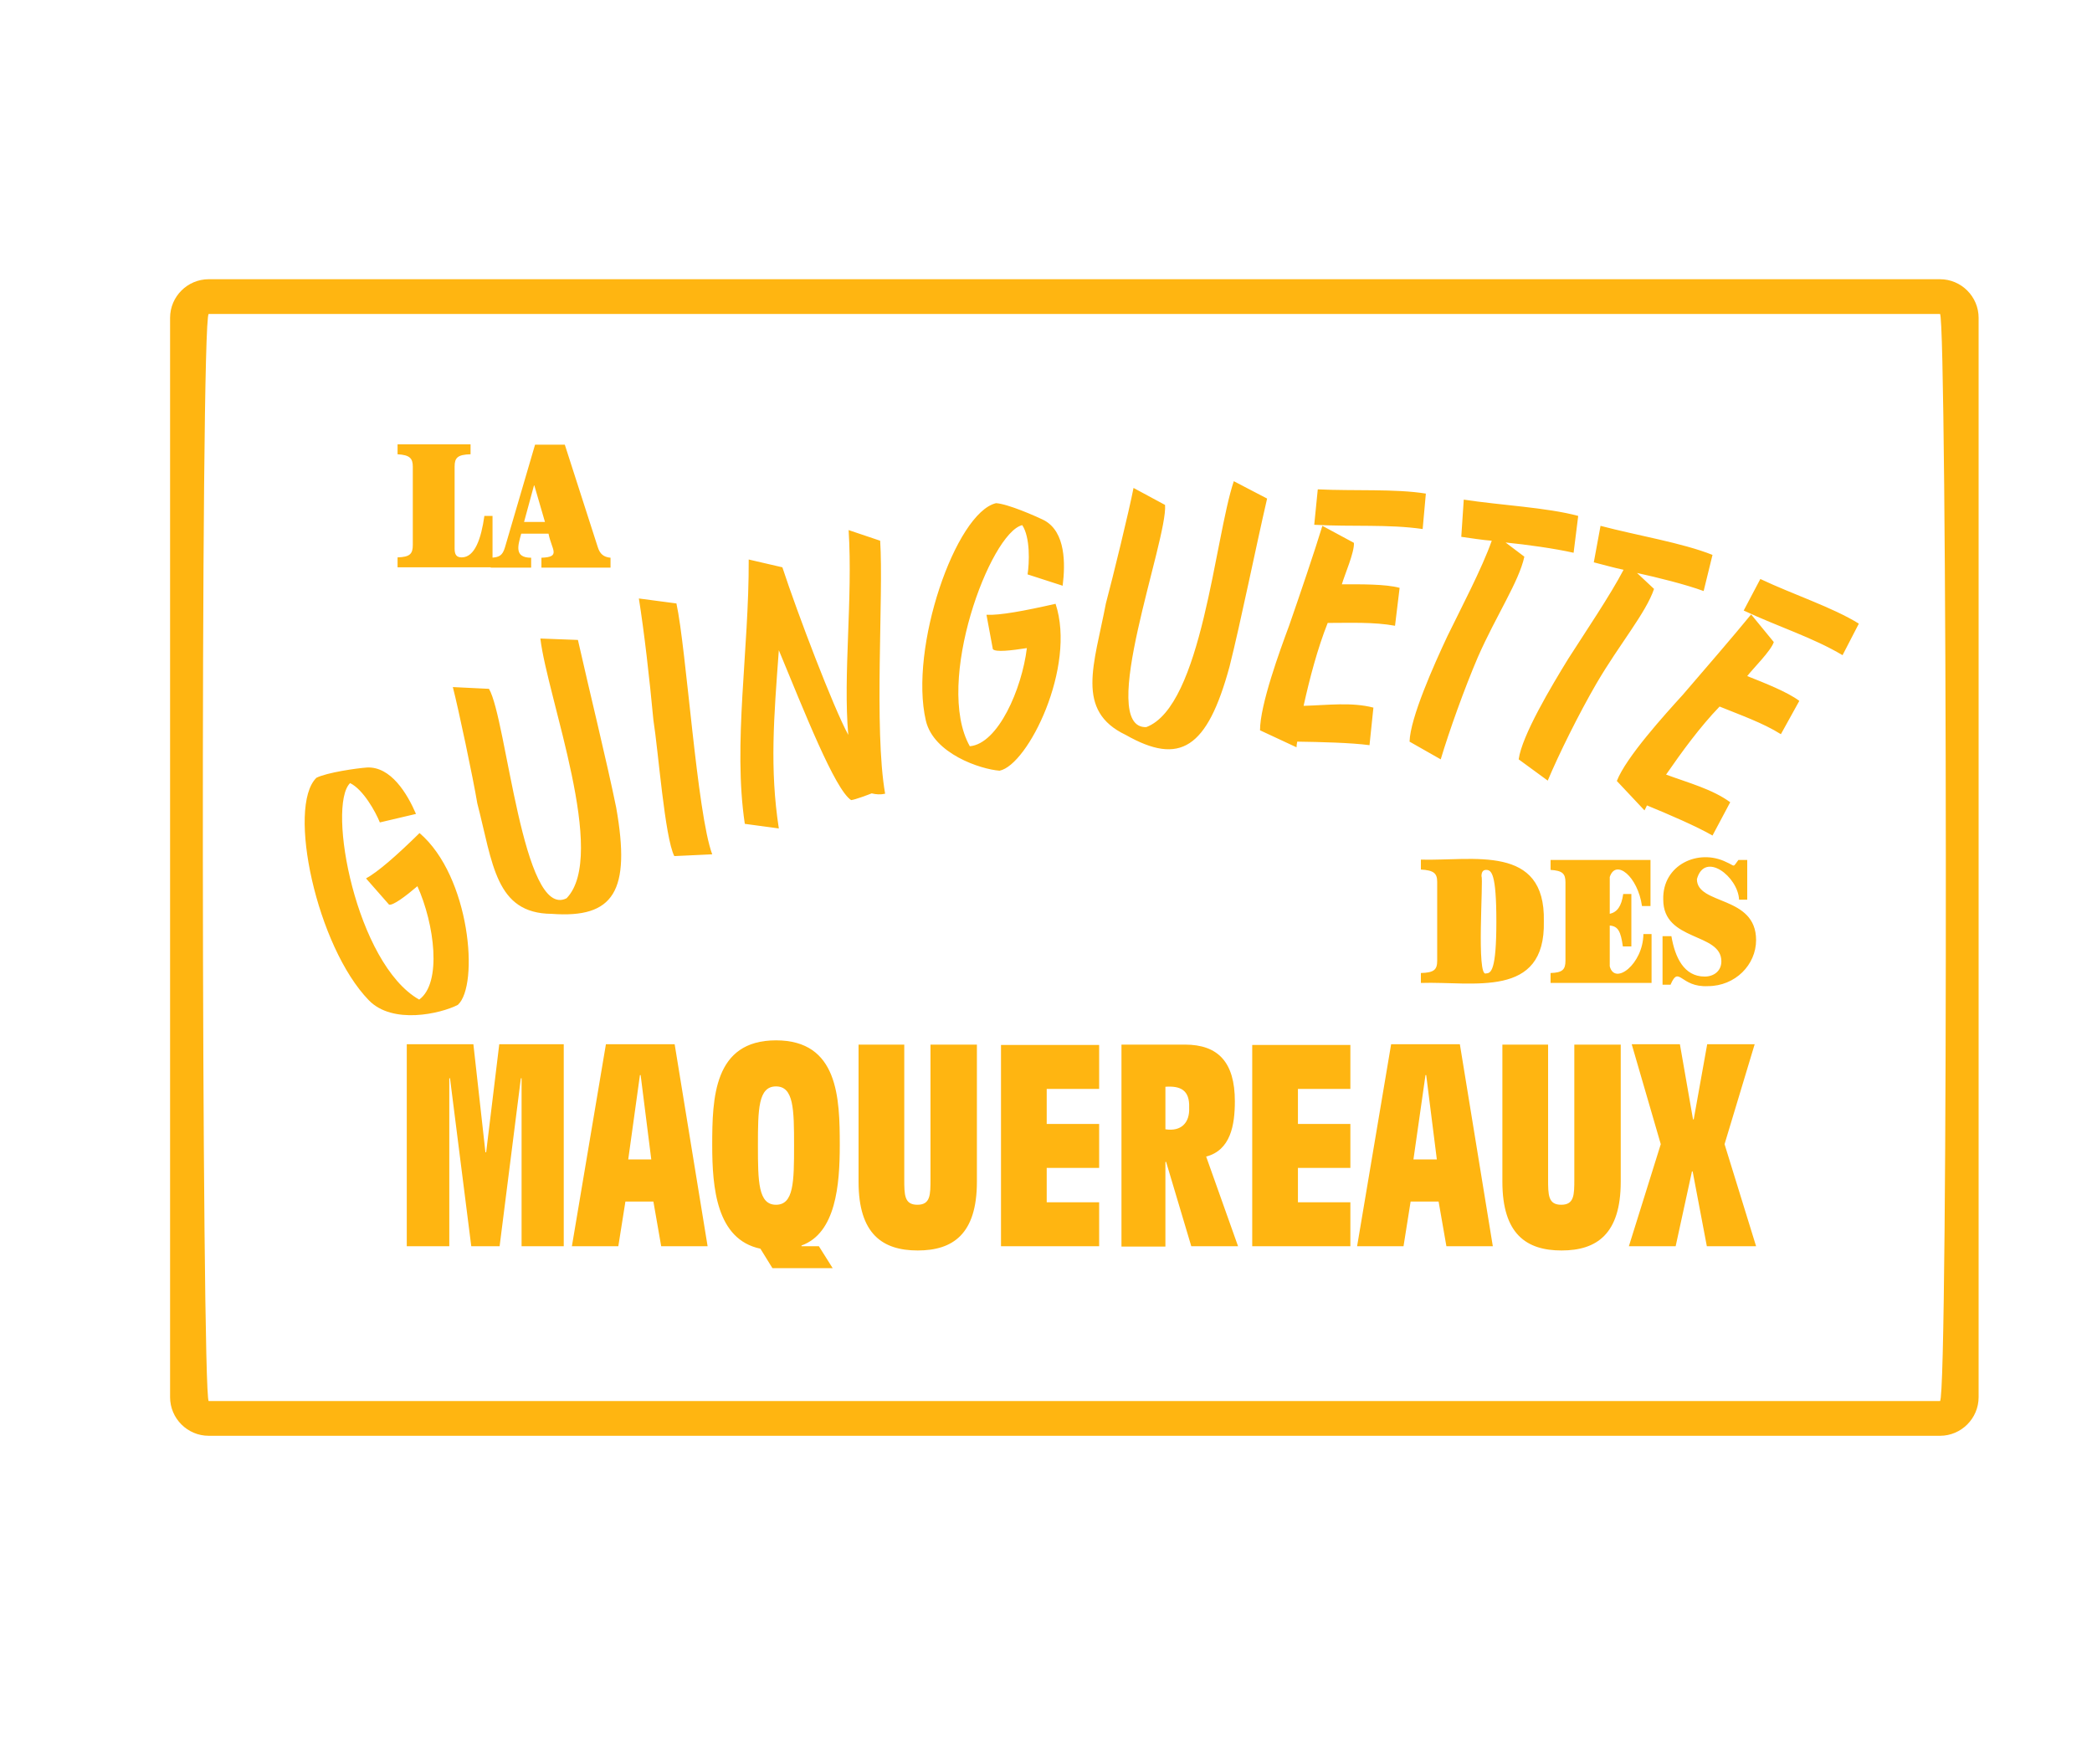
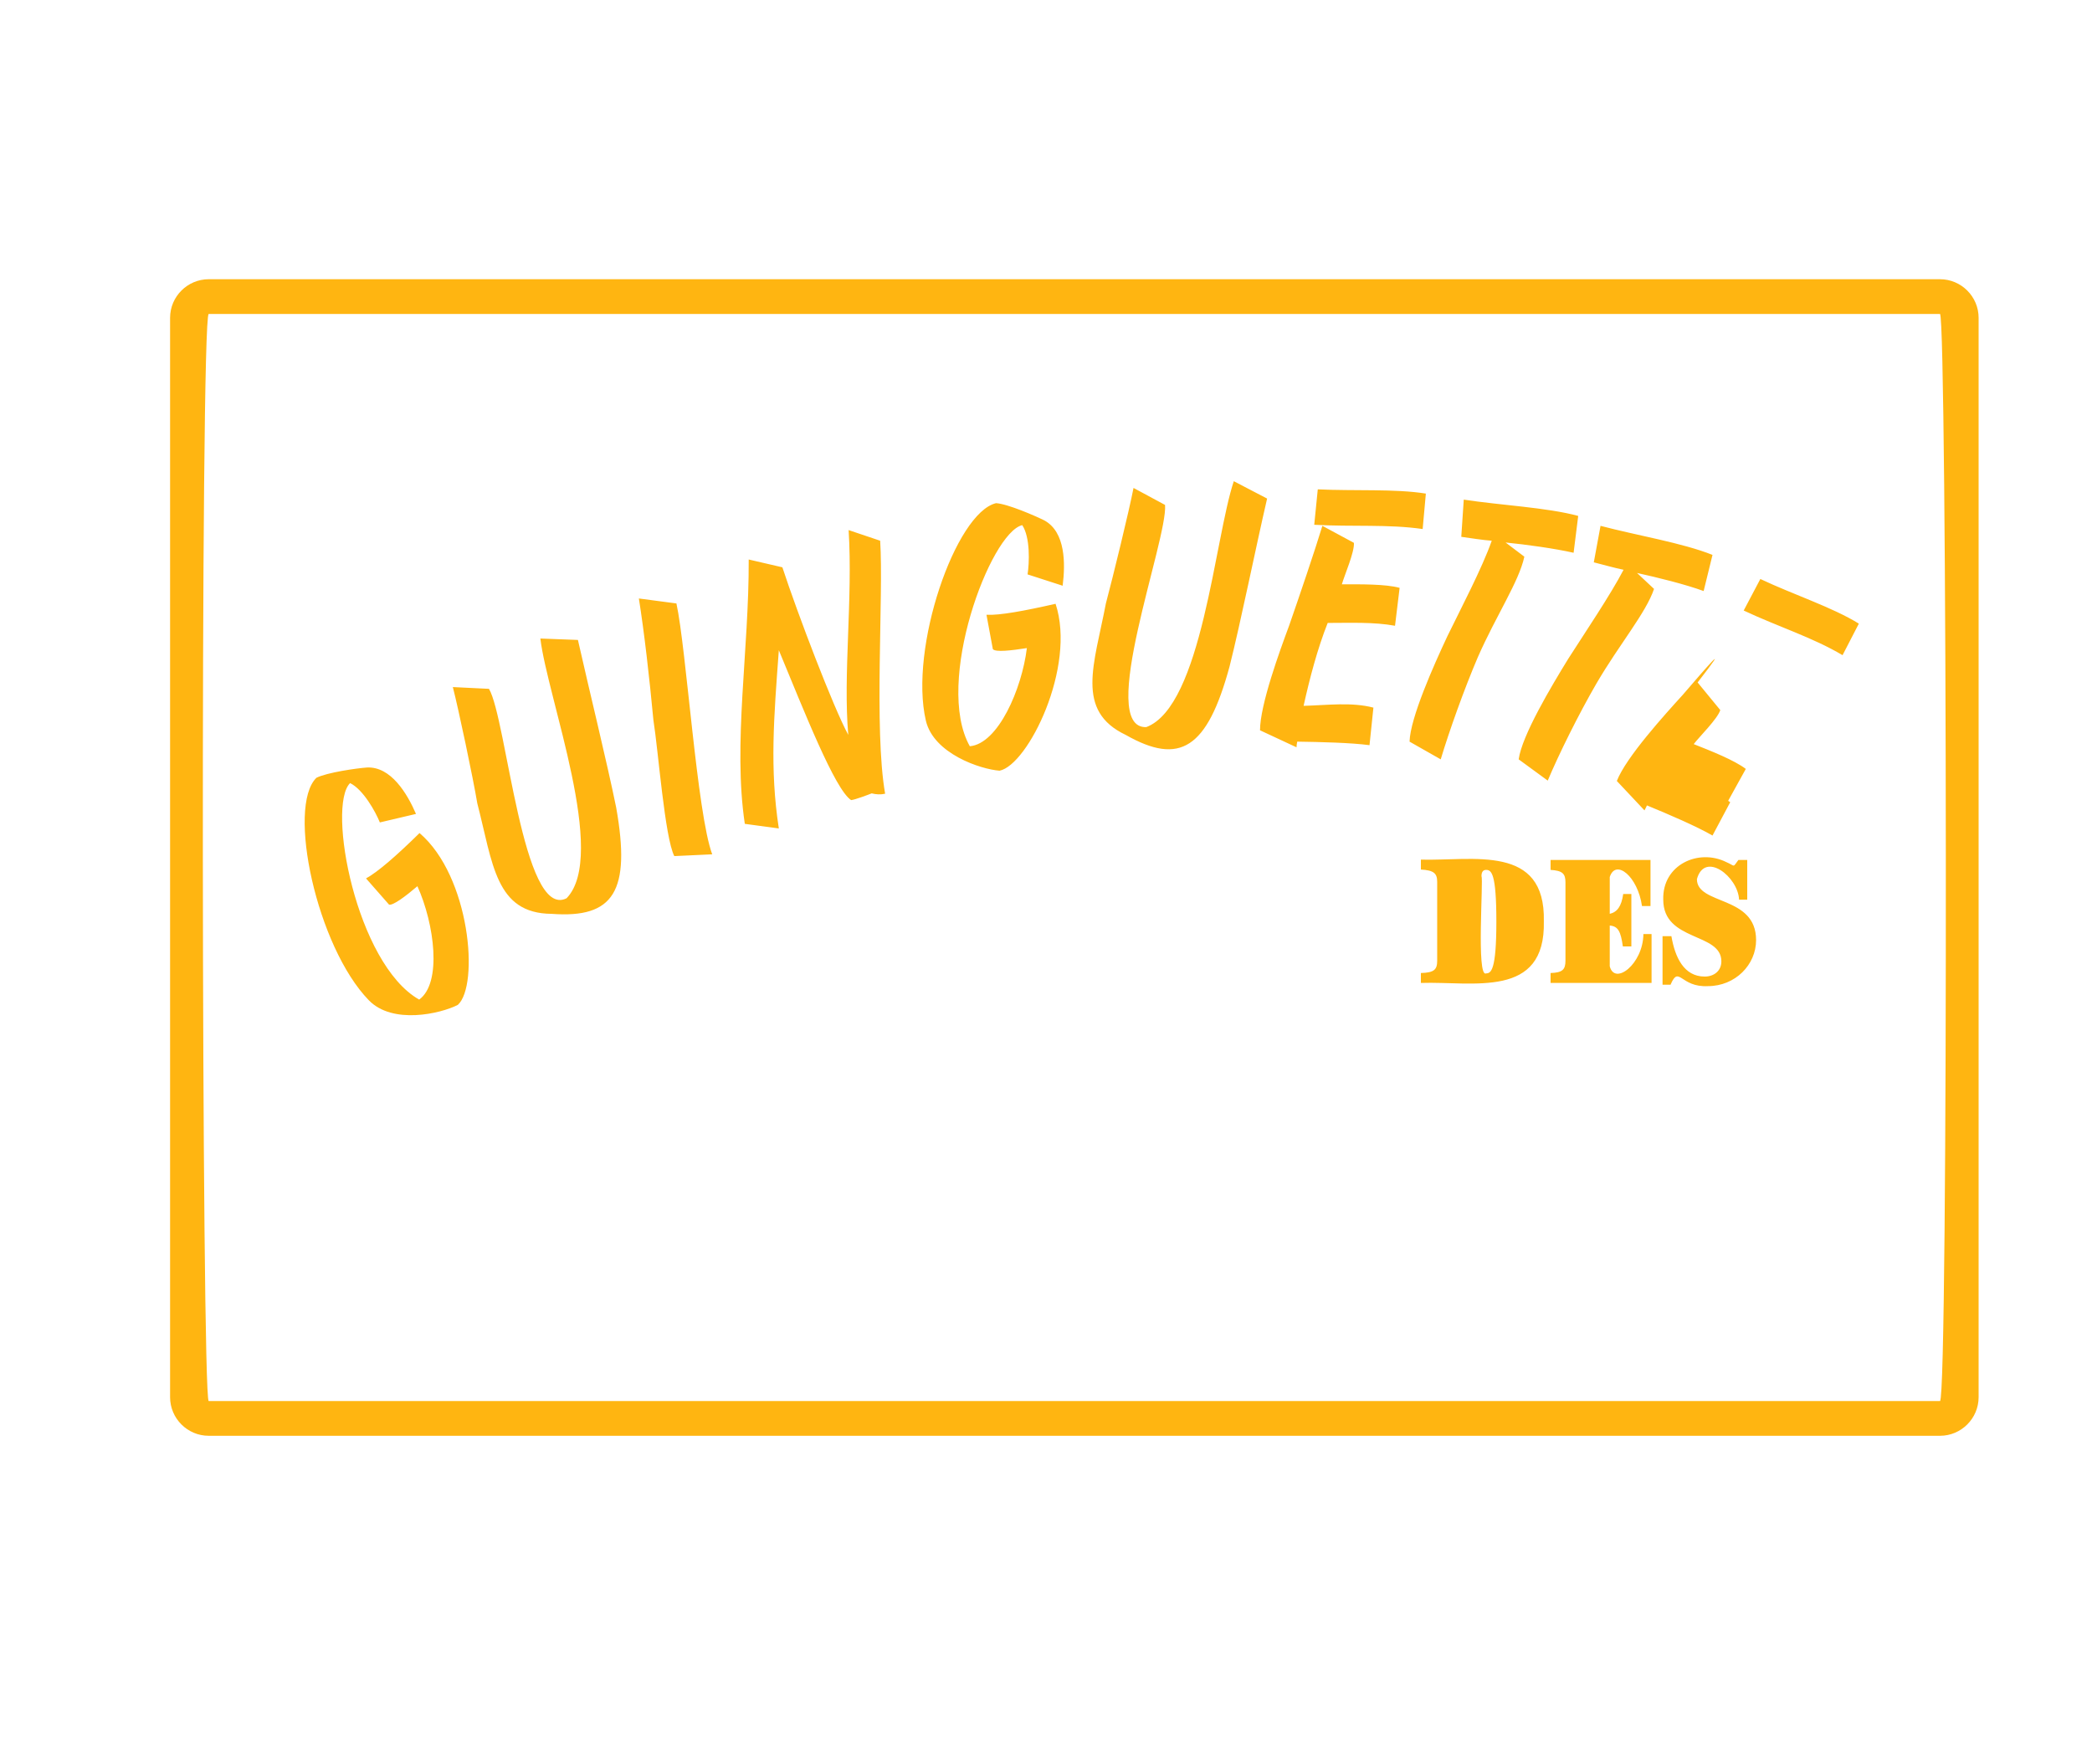
<svg xmlns="http://www.w3.org/2000/svg" version="1.1" id="Calque_1" x="0px" y="0px" viewBox="0 0 590.4 497.8" style="enable-background:new 0 0 590.4 497.8;" xml:space="preserve">
  <style type="text/css">
	.st0{fill:#FC1C1B;}
	.st1{fill:#FF0000;}
	.st2{fill:#FFB511;}
	.st3{fill:none;}
</style>
  <path class="st2" d="M547.5,405.2H58.9c-6,0-10.9-4.9-10.9-10.9V89.7c0-6,4.9-10.9,10.9-10.9h488.6c6,0,10.9,4.9,10.9,10.9v304.6  C558.4,400.3,553.5,405.2,547.5,405.2 M58.9,88.6c-2.4,0.8-2,306,0,306.8c0,0,488.6,0,488.6,0c2.4-0.8,2-306,0-306.8  C547.5,88.6,58.9,88.6,58.9,88.6" />
-   <path class="st2" d="M481.7,351.7h13.9l-8.9-28.8l8.5-28.2h-13.4l-3.8,21.2h-0.2l-3.7-21.2h-13.6l8.2,28.2l-9,28.8h13.2l4.6-21.1  h0.2L481.7,351.7z M457.2,294.8h-12.9v37.9c0,4.5,0,7.3-3.7,7.3c-3.7,0-3.7-2.8-3.7-7.3v-37.9h-12.9v38.7c0,14.8,6.8,19.4,16.7,19.4  c9.9,0,16.7-4.6,16.7-19.4V294.8z M398.9,327.2l3.4-23.8h0.2l3,23.8H398.9z M408.2,351.7h13.1l-9.3-57h-19.4l-9.6,57h13.1l2-12.6  h7.9L408.2,351.7z M353.4,351.7h27.7v-12.4h-14.8v-9.7h14.8v-12.4h-14.8v-9.9h14.8v-12.4h-27.7V351.7z M328.9,306.7  c4.2-0.3,6.9,0.9,6.7,5.9c0.2,4.2-2.2,6.8-6.7,6.1V306.7z M336.2,351.7h13.2l-9-25.3c6.9-1.8,8.1-8.9,8.1-15.6c0-11-4.7-16-14.1-16  h-17.9v57h12.4v-23.9h0.2L336.2,351.7z M282.5,351.7h27.7v-12.4h-14.8v-9.7h14.8v-12.4h-14.8v-9.9h14.8v-12.4h-27.7V351.7z   M275.5,294.8h-12.9v37.9c0,4.5,0,7.3-3.7,7.3c-3.7,0-3.7-2.8-3.7-7.3v-37.9h-12.9v38.7c0,14.8,6.8,19.4,16.7,19.4  c9.9,0,16.7-4.6,16.7-19.4V294.8z M231.1,351.7h-4.9v-0.2c9.7-3.5,10.8-17.1,10.8-28.3c0-13.3-0.4-29.6-18-29.6s-18,16.3-18,29.6  c0,12,1.2,26.6,13.6,29.2l3.4,5.5h17L231.1,351.7z M213.9,323.3c0-10.3,0.1-16.7,5.1-16.7s5.1,6.4,5.1,16.7  c0,10.3-0.1,16.7-5.1,16.7S213.9,333.5,213.9,323.3 M177.3,327.2l3.3-23.8h0.2l3,23.8H177.3z M186.6,351.7h13.1l-9.3-57H171l-9.6,57  h13.1l2-12.6h7.9L186.6,351.7z M147.1,351.7h12v-57h-18.2l-3.7,30.5h-0.2l-3.4-30.5h-18.8v57h12v-47.4h0.2l6,47.4h8l6-47.4h0.2  V351.7z" />
-   <path class="st2" d="M147.9,147.3l2.8-10.3h0.1l3,10.3H147.9z M149.9,160.2v-2.8c-4.9,0-3.7-3.5-2.8-6.8h7.7c0.9,4.6,3.6,6.6-2,6.8  v2.8h19.5v-2.8c-2-0.2-3-1.1-3.6-3l-9.3-28.9H151l-8.5,29c-0.7,2.3-1.6,2.8-4,2.9v2.8H149.9z M139,160.2v-14.6h-2.3  c-0.9,6.4-2.7,11.7-6.4,11.7c-1.5,0-2-0.8-2-2.5v-23.1c0-2.5,0.8-3.4,4.5-3.5v-2.8h-20.6v2.8c3.4,0.2,4.3,1.1,4.3,3.5v22.1  c0,2.5-0.8,3.4-4.3,3.5v2.8H139z" />
  <path class="st2" d="M471.5,277.8c2.4-5.5,2.7,0.9,10.5,0.5c7.7,0,13.6-6,13.6-13c0-12.7-16.7-9.8-16.7-17.2  c2.2-8,11.6-0.7,11.9,5.8h2.3v-11.2h-2.5c-1.7,2.3-0.8,1.7-3.4,0.6c-7.8-3.9-18.1,0.7-17.8,10.6c0,11.9,16.4,9.2,16.4,17.4  c0,2.8-2.2,4.3-4.7,4.3c-5.9,0-8.4-5.5-9.4-11.4h-2.5v13.7H471.5z M466.1,277.5v-13.9h-2.3c-0.1,8.5-8.1,14.6-9.5,9.1  c0,0,0-11.5,0-11.5c2.4,0.2,3.1,1.7,3.7,5.9h2.4v-14.8h-2.3c-0.5,3.5-1.7,5.1-3.8,5.6v-10.4c1.7-5.2,7.9-0.2,9.1,8.2h2.4v-13h-28.2  v2.8c3.4,0.2,4.2,1.1,4.2,3.5v22.1c0,2.5-0.8,3.4-4.2,3.5v2.8H466.1z M418.1,247.3c0-1.3,0.5-1.8,1.3-1.8c1.5,0,2.9,0.9,2.9,14.6  c0,13.7-1.5,14.6-2.9,14.6C416.6,276.1,418.7,248,418.1,247.3 M405.6,271.1c0,2.5-0.8,3.4-4.6,3.5v2.8c14.7-0.5,35.2,4.6,34.7-17.4  c0.5-21.9-20-17-34.7-17.4v2.8c3.7,0.2,4.6,1.1,4.6,3.5V271.1z" />
-   <path class="st2" d="M474.9,196.1c-5,5.5-16,17.6-18.6,24.3l7.8,8.3c0.2-0.4,0.5-0.9,0.7-1.4c6.1,2.5,14,5.9,18.5,8.5l5-9.4  c-5.1-3.7-11.6-5.4-18.1-7.8c4.5-6.5,9.6-13.5,15.1-19.2c5.9,2.4,12.2,4.6,17.3,7.8l5.2-9.4c-3.3-2.5-9.9-5.1-14.7-7  c1.6-2.1,6.7-7.1,7.5-9.6l-6.4-7.8C489.4,179.3,481,189,474.9,196.1 M496.8,163.4l-4.7,8.9c9.8,4.6,19.5,7.6,27.9,12.6l4.6-8.9  C517.2,171.4,506.1,167.8,496.8,163.4 M442.6,185.9c-4.8,7.8-13.1,21.7-14,28.4l8.2,6c3.1-7.4,8.8-18.9,13.8-27.5  c6.5-11.1,13.9-19.8,16.2-26.6l-4.8-4.5c5.9,1.3,13.6,3.2,18.8,5.1l2.5-10.2c-8.5-3.4-21.4-5.5-31.6-8.2l-1.9,10.3  c2.8,0.7,5.9,1.6,8.4,2.1C454.5,167.9,447.2,178.7,442.6,185.9 M408.5,179.5c-3.9,8.3-10.5,23.1-10.7,29.8l8.8,5  c2.3-7.7,6.6-19.8,10.5-28.9c5.2-11.8,11.6-21.3,13.1-28.3l-5.3-4c6,0.6,13.9,1.7,19.2,2.9l1.3-10.4c-8.9-2.4-21.9-3-32.3-4.6  l-0.7,10.5c2.8,0.4,6,0.9,8.6,1.1C418.3,160.3,412.2,171.9,408.5,179.5 M363.8,176.6c-2.6,7-8.2,22.3-8.2,29.5l10.3,4.8  c0-0.4,0.1-1.1,0.2-1.6c6.6,0.1,15.2,0.3,20.4,1l1.1-10.6c-6.2-1.6-12.7-0.7-19.7-0.5c1.7-7.7,3.9-16.1,6.8-23.4  c6.4,0,13-0.3,19,0.8l1.3-10.7c-4-1.1-11.1-1-16.3-1c0.7-2.5,3.6-9.1,3.4-11.7l-8.9-4.8C371,155.6,366.9,167.7,363.8,176.6   M371.9,138.1l-1,10c10.8,0.6,20.9-0.2,30.6,1.2l0.9-10C393.8,137.9,382.1,138.6,371.9,138.1 M328.8,142.5l-8.9-4.8  c-1.2,6.3-5.9,25.5-7.8,32.6c-3.3,17.3-8.7,30.3,5.6,37.1c15.3,8.7,23,3.9,29.3-19.3c3.2-12.7,7.4-33.6,10.6-47.4l-9.4-4.9  c-5.4,16.1-9,63.5-24.7,69.4C309.3,205.7,329.6,152.3,328.8,142.5 M278.4,173.5l1.8,9.7c0.8,0.9,5.1,0.4,9.6-0.3  c-1.4,11.5-8.1,27-16.1,27.7c-10.1-17.9,5.8-60.3,14.8-62.4c2.3,3.5,2,10.7,1.5,13.9l9.9,3.2c0.8-6.3,0.8-15.1-5.1-18.4  c-2.6-1.3-10.4-4.7-13.7-4.9c-11.4,2.7-24.6,40.9-19.8,61.4c2.2,9.3,15.4,13.7,20.8,14.1c8-1.6,21.7-29.3,15.8-47.1  C289.1,172.4,282.1,173.7,278.4,173.5 M210.2,232.5l9.6,1.3c-2.6-16.9-1.4-31.3,0-50.3c7.1,17.1,15.8,39.3,20.4,42.3  c1.1-0.1,4.8-1.5,5.8-1.9c1.2,0.3,2.5,0.4,3.8,0.1c-3.2-18.3-0.4-55.9-1.4-71.4l-8.9-3c1.2,19.5-1.6,40.8-0.1,57.8  c-4.2-7.7-14.3-34.2-18.6-47.3l-9.5-2.2C211.4,183.6,206.8,209.8,210.2,232.5 M184.4,203.2c1.4,8.8,3.2,33.1,5.9,38.4l10.7-0.5  c-4.3-11.5-7.3-57.9-10.1-70.8l-10.6-1.4C181.8,178.3,183.3,191.4,184.4,203.2 M138,194.4l-10.2-0.5c1.6,6.2,5.7,25.6,6.9,32.8  c4.4,17,5.1,31.1,21,31.2c17.5,1.3,22.4-6.3,18.2-30c-2.6-12.8-7.7-33.5-10.8-47.3l-10.6-0.4c2,16.8,19.1,61.2,7.4,73.3  C147.5,259.8,143,202.9,138,194.4 M103.3,247.9l6.5,7.4c1.1,0.3,4.6-2.3,8-5.2c4.8,10.6,7,27.3,0.5,32  C100.5,272,92.2,227.5,98.8,221c3.7,1.8,7.2,8.1,8.4,11.1l10.2-2.4c-2.5-5.8-7.1-13.4-13.8-13.1c-2.9,0.2-11.3,1.4-14.3,2.9  c-8.4,8.2,0.1,47.7,14.8,62.8c6.7,6.9,20.2,3.8,25.1,1.3c6.1-5.5,3.5-36.3-10.8-48.5C111.9,241.5,106.6,246.1,103.3,247.9" />
+   <path class="st2" d="M474.9,196.1c-5,5.5-16,17.6-18.6,24.3l7.8,8.3c0.2-0.4,0.5-0.9,0.7-1.4c6.1,2.5,14,5.9,18.5,8.5l5-9.4  c-5.1-3.7-11.6-5.4-18.1-7.8c5.9,2.4,12.2,4.6,17.3,7.8l5.2-9.4c-3.3-2.5-9.9-5.1-14.7-7  c1.6-2.1,6.7-7.1,7.5-9.6l-6.4-7.8C489.4,179.3,481,189,474.9,196.1 M496.8,163.4l-4.7,8.9c9.8,4.6,19.5,7.6,27.9,12.6l4.6-8.9  C517.2,171.4,506.1,167.8,496.8,163.4 M442.6,185.9c-4.8,7.8-13.1,21.7-14,28.4l8.2,6c3.1-7.4,8.8-18.9,13.8-27.5  c6.5-11.1,13.9-19.8,16.2-26.6l-4.8-4.5c5.9,1.3,13.6,3.2,18.8,5.1l2.5-10.2c-8.5-3.4-21.4-5.5-31.6-8.2l-1.9,10.3  c2.8,0.7,5.9,1.6,8.4,2.1C454.5,167.9,447.2,178.7,442.6,185.9 M408.5,179.5c-3.9,8.3-10.5,23.1-10.7,29.8l8.8,5  c2.3-7.7,6.6-19.8,10.5-28.9c5.2-11.8,11.6-21.3,13.1-28.3l-5.3-4c6,0.6,13.9,1.7,19.2,2.9l1.3-10.4c-8.9-2.4-21.9-3-32.3-4.6  l-0.7,10.5c2.8,0.4,6,0.9,8.6,1.1C418.3,160.3,412.2,171.9,408.5,179.5 M363.8,176.6c-2.6,7-8.2,22.3-8.2,29.5l10.3,4.8  c0-0.4,0.1-1.1,0.2-1.6c6.6,0.1,15.2,0.3,20.4,1l1.1-10.6c-6.2-1.6-12.7-0.7-19.7-0.5c1.7-7.7,3.9-16.1,6.8-23.4  c6.4,0,13-0.3,19,0.8l1.3-10.7c-4-1.1-11.1-1-16.3-1c0.7-2.5,3.6-9.1,3.4-11.7l-8.9-4.8C371,155.6,366.9,167.7,363.8,176.6   M371.9,138.1l-1,10c10.8,0.6,20.9-0.2,30.6,1.2l0.9-10C393.8,137.9,382.1,138.6,371.9,138.1 M328.8,142.5l-8.9-4.8  c-1.2,6.3-5.9,25.5-7.8,32.6c-3.3,17.3-8.7,30.3,5.6,37.1c15.3,8.7,23,3.9,29.3-19.3c3.2-12.7,7.4-33.6,10.6-47.4l-9.4-4.9  c-5.4,16.1-9,63.5-24.7,69.4C309.3,205.7,329.6,152.3,328.8,142.5 M278.4,173.5l1.8,9.7c0.8,0.9,5.1,0.4,9.6-0.3  c-1.4,11.5-8.1,27-16.1,27.7c-10.1-17.9,5.8-60.3,14.8-62.4c2.3,3.5,2,10.7,1.5,13.9l9.9,3.2c0.8-6.3,0.8-15.1-5.1-18.4  c-2.6-1.3-10.4-4.7-13.7-4.9c-11.4,2.7-24.6,40.9-19.8,61.4c2.2,9.3,15.4,13.7,20.8,14.1c8-1.6,21.7-29.3,15.8-47.1  C289.1,172.4,282.1,173.7,278.4,173.5 M210.2,232.5l9.6,1.3c-2.6-16.9-1.4-31.3,0-50.3c7.1,17.1,15.8,39.3,20.4,42.3  c1.1-0.1,4.8-1.5,5.8-1.9c1.2,0.3,2.5,0.4,3.8,0.1c-3.2-18.3-0.4-55.9-1.4-71.4l-8.9-3c1.2,19.5-1.6,40.8-0.1,57.8  c-4.2-7.7-14.3-34.2-18.6-47.3l-9.5-2.2C211.4,183.6,206.8,209.8,210.2,232.5 M184.4,203.2c1.4,8.8,3.2,33.1,5.9,38.4l10.7-0.5  c-4.3-11.5-7.3-57.9-10.1-70.8l-10.6-1.4C181.8,178.3,183.3,191.4,184.4,203.2 M138,194.4l-10.2-0.5c1.6,6.2,5.7,25.6,6.9,32.8  c4.4,17,5.1,31.1,21,31.2c17.5,1.3,22.4-6.3,18.2-30c-2.6-12.8-7.7-33.5-10.8-47.3l-10.6-0.4c2,16.8,19.1,61.2,7.4,73.3  C147.5,259.8,143,202.9,138,194.4 M103.3,247.9l6.5,7.4c1.1,0.3,4.6-2.3,8-5.2c4.8,10.6,7,27.3,0.5,32  C100.5,272,92.2,227.5,98.8,221c3.7,1.8,7.2,8.1,8.4,11.1l10.2-2.4c-2.5-5.8-7.1-13.4-13.8-13.1c-2.9,0.2-11.3,1.4-14.3,2.9  c-8.4,8.2,0.1,47.7,14.8,62.8c6.7,6.9,20.2,3.8,25.1,1.3c6.1-5.5,3.5-36.3-10.8-48.5C111.9,241.5,106.6,246.1,103.3,247.9" />
  <rect x="27" y="57.7" class="st3" width="553" height="369.3" />
  <rect x="27" y="57.7" class="st3" width="553" height="369.3" />
</svg>